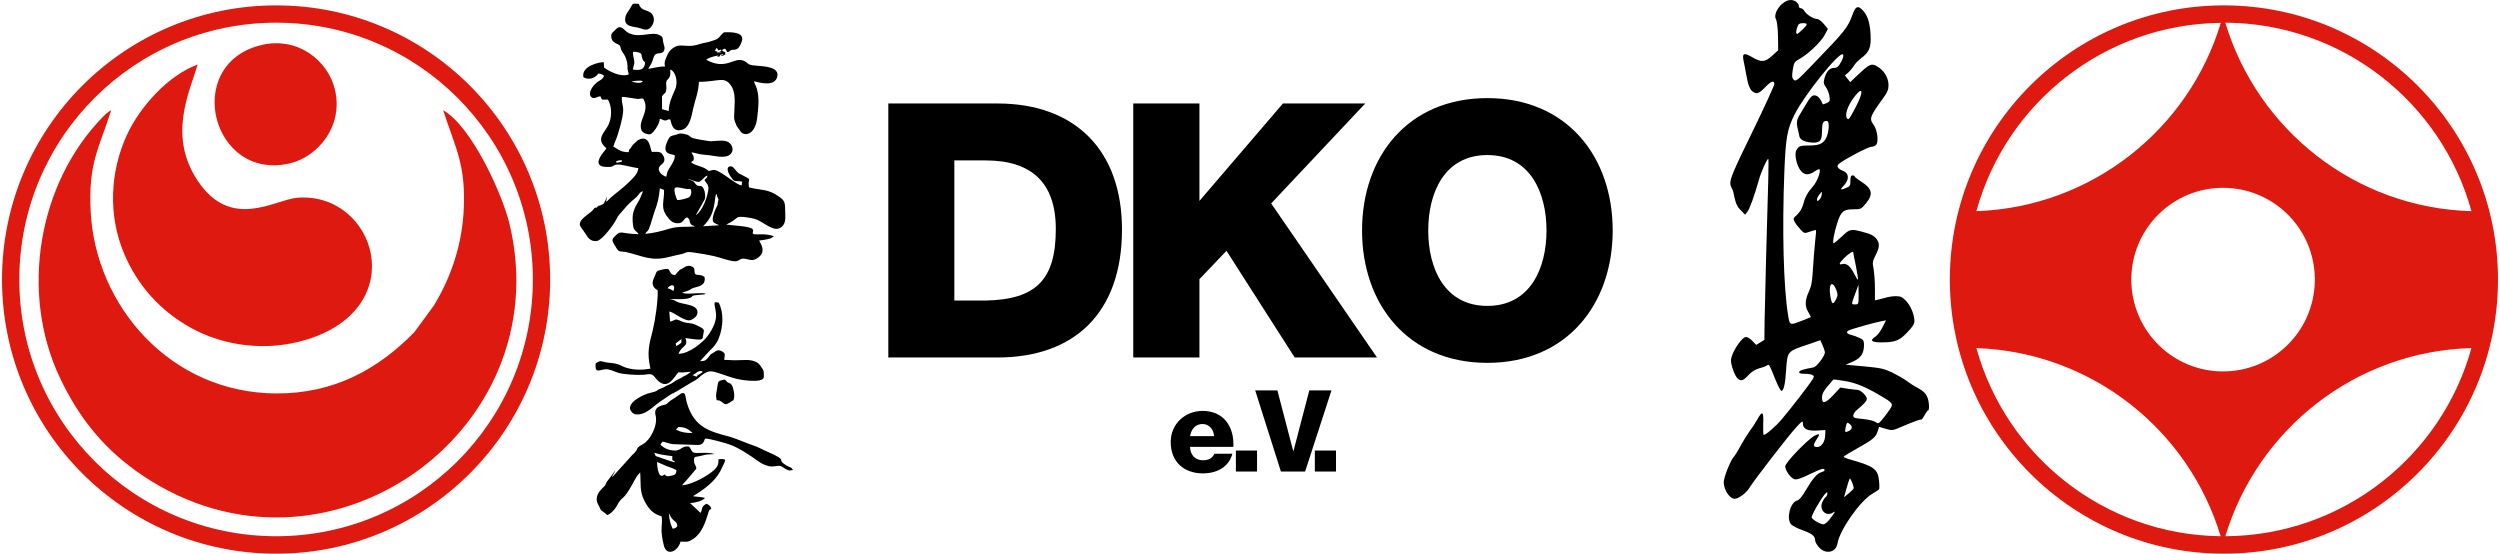
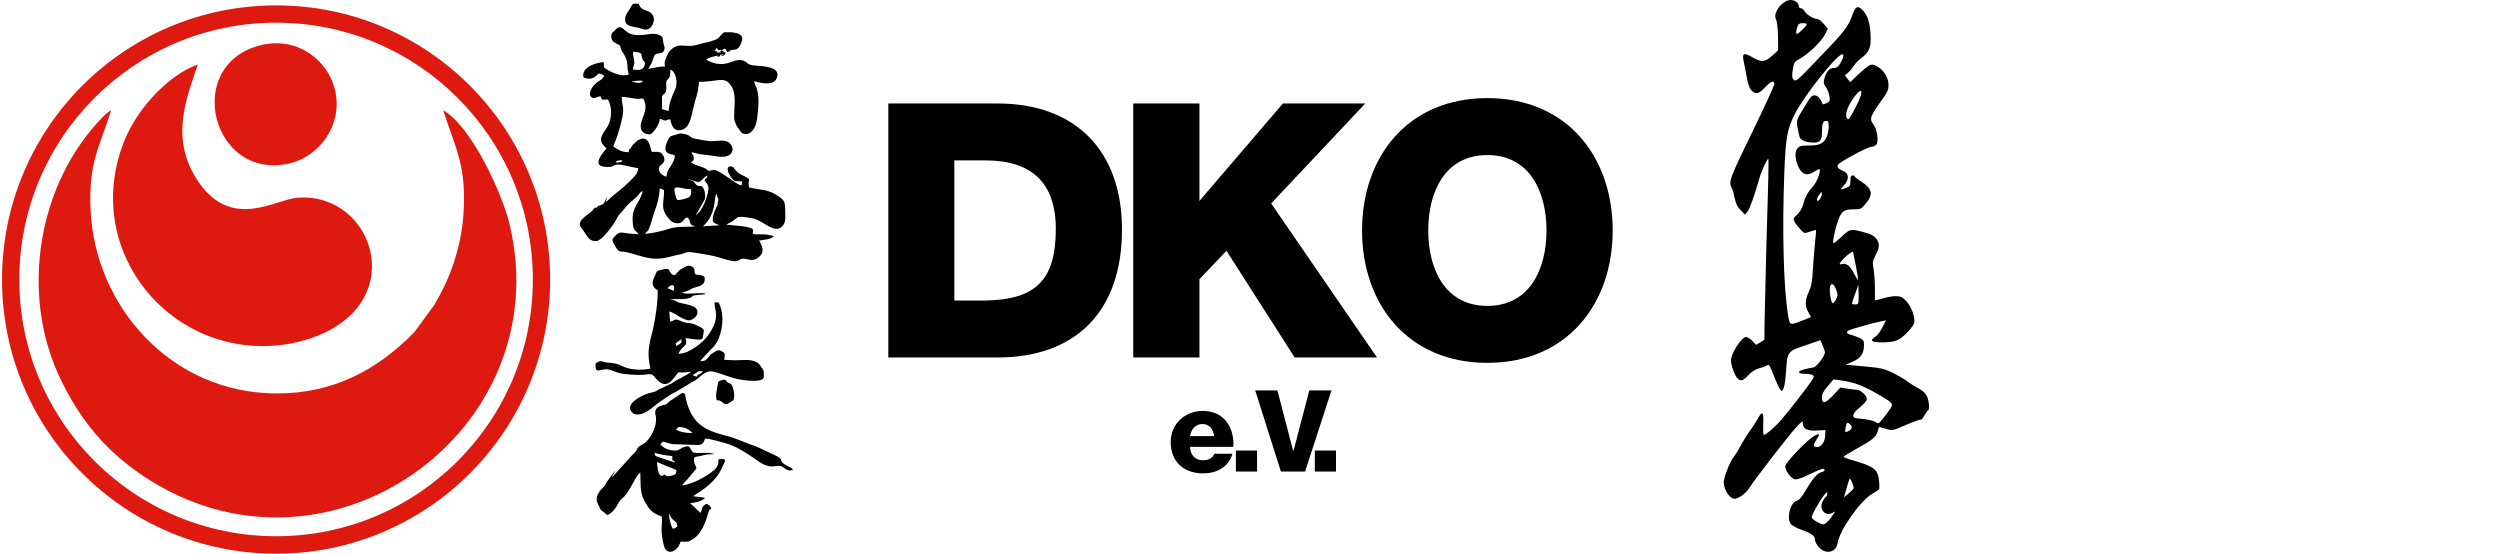
<svg xmlns="http://www.w3.org/2000/svg" xml:space="preserve" width="149px" height="33px" version="1.0" style="shape-rendering:geometricPrecision; text-rendering:geometricPrecision; image-rendering:optimizeQuality; fill-rule:evenodd; clip-rule:evenodd" viewBox="0 0 148.58 32.96">
  <defs>
    <style type="text/css">
   
    .fil2 {fill:black}
    .fil0 {fill:#DE1A10}
    .fil1 {fill:black;fill-rule:nonzero}
   
  </style>
  </defs>
  <g id="Ebene_x0020_1">
    <path class="fil0" d="M11.65 3.84c-1.76,0.64 -3.43,2.51 -4.2,4.16 -1.01,2.16 -1.16,4.79 -0.18,7.1 0.82,1.95 2.19,3.41 3.91,4.38 1.99,1.12 4.54,1.47 6.94,0.74 6.32,-1.93 4.1,-8.81 -0.54,-8.45 -1.34,0.11 -3.96,1.99 -5.95,-1.04 -1.73,-2.63 -0.52,-5.14 0.02,-6.89zm4.67 -3.52c9.01,0 16.31,7.31 16.31,16.32 0,9.01 -7.3,16.32 -16.31,16.32 -9.02,0 -16.32,-7.31 -16.32,-16.32 0,-9.01 7.3,-16.32 16.32,-16.32zm9.94 6.24c0.74,2.29 1.4,3.29 1.21,6.18 -0.15,2.09 -0.83,3.9 -1.75,5.43l-1.18 1.61c-2.19,2.23 -4.81,3.66 -8.23,3.64 -6.28,-0.03 -10.73,-5.2 -11.03,-10.8 -0.16,-2.92 0.51,-3.81 1.22,-6.06 -0.28,0.17 -0.09,0.04 -0.31,0.22 -0.03,0.03 -0.13,0.13 -0.17,0.16 -3.91,3.99 -4.94,10.5 -2.6,15.49 1.22,2.61 2.81,4.43 4.91,5.85 10.87,7.36 24.86,-2.53 21.88,-14.95 -0.4,-1.7 -2.23,-5.79 -3.95,-6.77zm-9.94 -5.21c8.44,0 15.28,6.85 15.28,15.29 0,8.44 -6.84,15.28 -15.28,15.28 -8.45,0 -15.29,-6.84 -15.29,-15.28 0,-8.44 6.84,-15.29 15.29,-15.29zm-0.92 1.34c-4.67,1.16 -2.91,8.14 1.75,7.03 1.67,-0.4 3.2,-2.23 2.66,-4.42 -0.41,-1.67 -2.19,-3.16 -4.41,-2.61z" />
-     <path id="_41790984" class="fil0" d="M132.26 0.32c9.01,0 16.32,7.31 16.32,16.32 0,9.01 -7.31,16.32 -16.32,16.32 -9.01,0 -16.31,-7.31 -16.31,-16.32 0,-9.01 7.3,-16.32 16.31,-16.32zm-5.5 16.59l0 0c0.14,2.9 2.53,5.2 5.45,5.2 2.93,0 5.32,-2.3 5.46,-5.2l0 0 0 -0.03 0 0 0 0 0 -0.01 0 0 0 -0.01 0 0 0 -0.01 0 0 0 0 0 -0.01 0 0 0 -0.01 0 0 0 -0.01 0 0 0 0 0 -0.01 0.01 -0.03 0 -0.01 0 0 0 -0.01 0 0c0,-0.04 0,-0.07 0,-0.11l0 -0.01 0 0 0 0c0,-0.04 0,-0.07 0,-0.11l0 -0.01 0 0 0 -0.01 0 0 -0.01 -0.03 0 -0.01 0 0 0 -0.01 0 0 0 -0.01 0 0 0 0 0 -0.01 0 0 0 -0.01 0 0 0 0 0 -0.01 0 0 0 -0.01 0 0 0 -0.01 0 -0.03 0 0c-0.14,-2.89 -2.53,-5.19 -5.46,-5.19 -2.92,0 -5.31,2.3 -5.45,5.19l0 0 0 0.03 0 0 0 0.01 0 0 0 0.01 -0.01 0 0 0.01 0 0 0 0 0 0.01 0 0.01 0 0 0 0 0 0.01 0 0 0 0.01 0 0 0 0.01 0 0 0 0.03 0 0 0 0.01 0 0 0 0.01c0,0.04 0,0.07 0,0.11l0 0 0 0 0 0.01c0,0.04 0,0.07 0,0.11l0 0 0 0.01 0 0 0 0.01 0 0.03 0 0 0 0.01 0 0 0 0 0 0.01 0 0 0 0.01 0 0 0 0.01 0 0 0 0.01 0 0 0 0.01 0.01 0 0 0.01 0 0 0 0 0 0.01 0 0.02zm-9.23 -4.34c6.88,-0.24 12.65,-4.89 14.55,-11.21 -6.95,0.08 -12.79,4.8 -14.55,11.21zm14.82 -11.22c1.91,6.36 7.72,11.03 14.65,11.22 -1.77,-6.44 -7.65,-11.18 -14.65,-11.22zm-14.82 19.37c6.88,0.24 12.64,4.88 14.54,11.2 -6.94,-0.08 -12.77,-4.8 -14.54,-11.2zm14.82 11.2c1.92,-6.35 7.72,-11.01 14.65,-11.2 -1.78,6.43 -7.66,11.16 -14.65,11.2z" />
    <path class="fil1" d="M56.69 9.55l1.87 0c2.71,0 4.17,1.31 4.17,4.08 0,3.03 -1.18,4.2 -4.17,4.26l-1.87 0 0 -8.34zm-3.93 11.73l6.5 0c4.59,0 7.41,-2.67 7.41,-7.62 0,-4.69 -2.77,-7.5 -7.41,-7.5l-6.5 0 0 15.12zm14.58 0l3.94 0 0 -4.66 1.61 -1.69 4.06 6.35 4.9 0 -6.3 -9.17 5.6 -5.95 -4.9 0 -4.97 5.8 0 -5.8 -3.94 0 0 15.12zm17.56 -7.56c0,-2.27 0.98,-4.49 3.52,-4.49 2.54,0 3.52,2.22 3.52,4.49 0,2.27 -0.98,4.49 -3.52,4.49 -2.54,0 -3.52,-2.22 -3.52,-4.49zm-3.94 0c0,4.38 2.72,7.88 7.46,7.88 4.74,0 7.46,-3.5 7.46,-7.88 0,-4.39 -2.72,-7.88 -7.46,-7.88 -4.74,0 -7.46,3.49 -7.46,7.88z" />
    <path class="fil1" d="M73.3 26.6c0.06,-1.19 -0.57,-2.14 -1.83,-2.14 -1.04,0 -1.9,0.77 -1.9,1.85 0,1.18 0.78,1.87 1.93,1.87 0.78,0 1.53,-0.36 1.74,-1.17l-1.07 0c-0.11,0.27 -0.38,0.39 -0.66,0.39 -0.49,0 -0.77,-0.31 -0.79,-0.8l2.58 0zm-2.58 -0.64c0.08,-0.44 0.34,-0.72 0.75,-0.72 0.38,0 0.66,0.32 0.68,0.72l-1.43 0zm2.73 2.11l1.26 0 0 -1.25 -1.26 0 0 1.25zm5.69 -4.83l-1.32 0 -0.94 3.6 -0.02 0 -0.94 -3.6 -1.32 0 1.53 4.83 1.44 0 1.57 -4.83zm-0.99 4.83l1.26 0 0 -1.25 -1.26 0 0 1.25z" />
    <g id="_2198623464384">
      <g id="layer1">
        <path id="path2314" class="fil1" d="M108.17 32.59c-0.13,-0.14 -0.24,-0.33 -0.24,-0.43 0,-0.25 -0.19,-0.4 -0.78,-0.61 -0.28,-0.1 -0.57,-0.25 -0.65,-0.34 -0.3,-0.33 -0.05,-1.31 0.35,-1.41 0.13,-0.03 0.3,-0.23 0.53,-0.63 0.41,-0.69 0.67,-0.99 0.92,-1.06 0.22,-0.05 0.27,-0.2 0.08,-0.2 -0.07,0 -0.43,0.15 -0.8,0.33 -0.48,0.24 -0.73,0.32 -0.87,0.29 -0.23,-0.06 -0.56,-0.52 -0.56,-0.77 0,-0.22 1.35,-1.62 1.76,-1.83 0.3,-0.15 0.33,-0.1 0.1,0.24 -0.21,0.32 -0.2,0.44 0.04,0.44 0.26,0 0.47,-0.31 0.48,-0.71l0.01 -0.3 -0.51 0.03c-0.57,0.03 -0.83,-0.1 -0.83,-0.44 0,-0.16 -0.05,-0.13 -0.39,0.24 -0.41,0.43 -2.52,3.16 -2.8,3.62 -0.19,0.31 -0.64,0.64 -0.87,0.64 -0.35,0 -0.74,-0.71 -0.63,-1.14 0.1,-0.44 0.4,-1.15 0.56,-1.33 0.08,-0.09 0.29,-0.42 0.45,-0.73 0.17,-0.31 0.41,-0.69 0.53,-0.85 0.12,-0.15 0.31,-0.44 0.42,-0.64 0.32,-0.58 0.4,-0.53 0.37,0.23 -0.01,0.36 0,0.66 0.03,0.66 0.13,0 0.72,-0.51 1.08,-0.94 0.52,-0.61 1.64,-2.06 1.81,-2.34 0.12,-0.18 0.12,-0.22 0.01,-0.29 -0.07,-0.04 -0.28,-0.07 -0.47,-0.07 -0.25,0 -0.34,-0.04 -0.32,-0.11 0.03,-0.09 0.25,-0.16 0.85,-0.27 0.2,-0.03 0.72,-0.73 0.68,-0.92 -0.01,-0.07 -0.07,-0.25 -0.14,-0.41l-0.13 -0.29 -0.75 0.26c-1.23,0.41 -1.21,0.39 -1.29,1.57 -0.05,0.78 -0.14,1.15 -0.26,1.19 -0.05,0.02 -0.21,-0.27 -0.36,-0.64 -0.37,-0.93 -0.39,-0.98 -0.51,-0.88 -0.05,0.04 -0.25,0.12 -0.46,0.17 -0.24,0.07 -0.46,0.2 -0.65,0.41 -0.32,0.35 -0.47,0.39 -0.67,0.17 -0.16,-0.17 -0.37,-0.77 -0.37,-1.04 0,-0.42 0.63,-1.4 0.9,-1.4 0.09,0 0.26,0.11 0.38,0.24l0.22 0.23 0.25 -0.15 0.24 -0.15 0.01 -1.04c0.01,-0.57 0.05,-2.29 0.09,-3.82 0.14,-4.78 0.17,-5.91 0.13,-5.91 -0.08,0 -0.44,0.8 -0.56,1.26 -0.27,0.95 -0.54,1.7 -0.68,1.88l-0.14 0.18 -0.3 -0.31c-0.25,-0.25 -0.32,-0.63 -0.4,-1.05 -0.04,-0.16 -0.18,-0.33 -0.18,-0.5 0,-0.31 0.18,-0.75 1.31,-3.06 0.72,-1.48 1.31,-2.77 1.31,-2.85 0,-0.24 -0.18,-0.19 -0.49,0.13 -0.37,0.39 -0.52,0.47 -0.72,0.36 -0.23,-0.12 -0.34,-0.37 -0.46,-1.05 -0.06,-0.33 -0.13,-0.71 -0.16,-0.83 -0.09,-0.45 0.01,-0.5 0.49,-0.23 0.58,0.34 0.78,0.32 1.22,-0.08l0.35 -0.32 -0.01 -0.83c-0.01,-0.47 -0.06,-0.9 -0.12,-1.01 -0.21,-0.37 0.38,-1.15 0.88,-1.15 0.24,0 0.48,0.18 0.48,0.37 0,0.06 0.05,0.12 0.12,0.12 0.06,0 0.16,0.07 0.21,0.16 0.11,0.21 0.54,0.48 0.76,0.48 0.09,0 0.27,0.14 0.4,0.3l0.24 0.29 -0.19 0.36c-0.22,0.41 -0.98,1.14 -1.47,1.41 -0.33,0.18 -0.36,0.22 -0.43,0.66 -0.06,0.39 -0.05,0.49 0.06,0.6 0.12,0.12 0.22,0.04 1.21,-1 1.86,-1.92 2.01,-2.12 2.29,-2.89 0.16,-0.45 0.3,-0.54 0.53,-0.32 0.34,0.3 0.5,0.76 0.54,1.5 0.04,0.8 -0.07,1.06 -0.58,1.44 -0.15,0.11 -0.34,0.31 -0.42,0.44 -0.08,0.13 -0.23,0.31 -0.34,0.41l-0.19 0.16 0.16 0.2 0.16 0.2 0.47 -0.45c0.64,-0.6 0.78,-0.67 1.06,-0.53 0.46,0.24 0.75,0.69 0.75,1.17 0,0.24 -0.07,0.42 -0.29,0.72 -0.84,1.16 -0.87,1.26 -0.59,1.64 0.21,0.28 0.3,0.99 0.15,1.17 -0.05,0.07 -0.19,0.13 -0.3,0.13 -0.18,0 -1.54,0.71 -1.91,1 -0.19,0.15 -0.1,0.3 0.27,0.45 0.32,0.14 0.33,0.5 0.03,0.83 -0.27,0.27 -0.24,0.32 0.11,0.17 0.24,-0.1 0.26,-0.14 0.26,-0.43 0,-0.24 0.04,-0.32 0.13,-0.32 0.06,0 0.12,0.02 0.12,0.06 0,0.03 0.16,0.16 0.36,0.29 0.69,0.43 0.77,0.76 0.32,1.31 -0.29,0.35 -0.31,0.36 -0.77,0.36 -0.58,0 -0.73,0.13 -0.95,0.84 -0.18,0.55 -0.29,1.18 -0.21,1.18 0.03,0 0.25,-0.18 0.49,-0.4 0.46,-0.45 0.54,-0.46 1.19,-0.29 0.55,0.14 0.74,0.24 0.9,0.47 0.17,0.25 0.15,0.49 -0.08,0.93 -0.18,0.36 -0.2,0.43 -0.12,0.82 0.04,0.24 0.08,0.76 0.08,1.15l0 0.72 0.22 -0.05c0.13,-0.03 0.33,-0.08 0.46,-0.12 0.13,-0.04 0.39,-0.08 0.57,-0.08 0.27,0 0.38,0.05 0.59,0.27 0.28,0.28 0.51,0.83 0.51,1.21 0,0.17 -0.11,0.35 -0.42,0.67 -0.47,0.5 -0.73,0.6 -1.55,0.6 -0.6,0 -0.71,-0.11 -0.34,-0.35 0.11,-0.07 0.3,-0.32 0.41,-0.55l0.21 -0.41 -0.31 0.06c-0.42,0.08 -1.73,0.45 -1.91,0.54 -0.18,0.1 -0.12,0.2 0.16,0.27 0.13,0.03 0.35,0.11 0.49,0.18 0.22,0.1 0.26,0.17 0.26,0.4 0,0.51 -0.18,0.79 -0.65,1l-0.44 0.19 1.1 0.1c0.96,0.09 1.17,0.13 1.66,0.36 0.3,0.15 0.7,0.38 0.88,0.51 0.18,0.14 0.5,0.34 0.71,0.45 0.26,0.14 0.42,0.29 0.5,0.49 0.12,0.26 0.15,0.81 0.05,0.81 -0.03,0 -0.12,0.13 -0.2,0.28 -0.08,0.15 -0.17,0.27 -0.2,0.27 -0.08,-0.02 -0.41,0.1 -1.09,0.39 -0.62,0.27 -0.64,0.27 -1.02,0.16l-0.4 -0.12 -0.09 0.27c-0.11,0.35 -0.29,0.5 -1.23,1.02 -0.43,0.24 -0.79,0.46 -0.79,0.49 0,0.03 0.21,0.12 0.47,0.19 1.31,0.37 1.56,0.55 1.63,1.2 0.03,0.26 0.03,0.49 0.01,0.54 -0.03,0.04 -0.21,0.16 -0.4,0.27 -0.72,0.41 -1.96,2.17 -2.08,2.97 -0.09,0.53 -0.7,0.66 -1.09,0.23zm0.72 -1.8c0.26,-0.36 0.27,-0.39 0.09,-0.27 -0.42,0.26 -0.85,-0.2 -0.6,-0.67 0.06,-0.13 0.15,-0.26 0.2,-0.28 0.04,-0.03 0.08,-0.12 0.08,-0.19 0,-0.11 -0.04,-0.09 -0.17,0.06 -0.33,0.42 -0.81,1.29 -0.76,1.38 0.1,0.16 0.56,0.41 0.72,0.39 0.09,-0.02 0.29,-0.2 0.44,-0.42zm1.33 -1.71c0.04,-0.09 -0.18,-0.64 -0.23,-0.59 -0.02,0.02 -0.11,0.28 -0.19,0.58l-0.15 0.53 0.27 -0.22c0.14,-0.12 0.28,-0.25 0.3,-0.3zm-0.26 -3.44c0.19,-0.1 0.2,-0.26 0.03,-0.4 -0.15,-0.13 -0.18,-0.1 -0.25,0.23 -0.05,0.27 -0.02,0.3 0.22,0.17zm2.39 -1.23c0.26,-0.37 0.23,-0.41 -0.52,-0.85 -0.9,-0.53 -1.44,-0.76 -2.13,-0.88 -0.37,-0.06 -0.67,-0.1 -0.68,-0.09 -0.01,0.01 -0.17,0.19 -0.35,0.41 -0.25,0.29 -0.33,0.46 -0.33,0.67 0,0.4 0.19,0.36 0.68,-0.16l0.41 -0.44 0.44 0.07c0.25,0.03 0.51,0.07 0.59,0.07 0.19,0.01 0.55,0.36 0.55,0.53 0,0.13 -0.17,0.31 -0.6,0.67 -0.12,0.1 -0.21,0.25 -0.21,0.33 0,0.13 0.08,0.16 0.57,0.2 0.32,0.03 0.65,0.11 0.75,0.18 0.16,0.12 0.19,0.11 0.4,-0.14 0.12,-0.15 0.32,-0.4 0.43,-0.57zm-5.15 -5.34c0.25,-0.1 0.46,-0.18 0.47,-0.19 0.02,-0.01 -0.05,-0.14 -0.14,-0.29 -0.22,-0.35 -0.21,-0.73 0.03,-1.23 0.15,-0.33 0.2,-0.61 0.24,-1.34 0.03,-0.52 0.09,-1.24 0.13,-1.62 0.04,-0.37 0.07,-0.69 0.05,-0.7 -0.01,-0.02 -0.17,0.02 -0.36,0.09 -0.33,0.12 -0.34,0.11 -0.57,-0.14 -0.13,-0.14 -0.29,-0.34 -0.34,-0.45 -0.1,-0.18 -0.09,-0.21 0.15,-0.42 0.15,-0.14 0.29,-0.37 0.35,-0.58 0.12,-0.47 0.27,-0.74 0.59,-1.1 0.25,-0.28 0.49,-0.92 0.39,-1.02 -0.02,-0.03 -0.13,0.02 -0.25,0.1 -0.37,0.26 -0.63,0.26 -0.85,0 -0.25,-0.29 -0.41,-0.98 -0.28,-1.23 0.14,-0.26 0.22,-0.29 0.8,-0.29 0.61,0 0.85,-0.13 1.02,-0.54 0.06,-0.15 0.11,-0.42 0.11,-0.59 0,-0.27 -0.03,-0.33 -0.15,-0.33 -0.19,0 -0.25,0.15 -0.25,0.62 0,0.52 -0.11,0.67 -0.48,0.67 -0.45,0 -0.81,-0.14 -0.86,-0.35 -0.23,-1.01 -0.25,-0.88 0.26,-1.72 0.4,-0.68 0.48,-0.76 0.66,-0.74 0.18,0.02 0.32,0.18 0.47,0.53 0,0.01 0.1,-0.02 0.22,-0.07 0.2,-0.1 0.22,-0.13 0.17,-0.43 -0.03,-0.18 -0.13,-0.42 -0.22,-0.54 -0.13,-0.18 -0.14,-0.26 -0.07,-0.52 0.11,-0.4 0.31,-0.61 0.58,-0.61 0.17,0 0.25,-0.07 0.41,-0.36 0.13,-0.24 0.16,-0.38 0.1,-0.44 -0.19,-0.2 -2.27,2.38 -2.87,3.57 -0.44,0.88 -0.53,1.38 -0.61,3.38 -0.14,3.56 -0.05,6.89 0.22,8.57 0.11,0.63 0.08,0.62 0.88,0.31zm1.99 -1.28c0.1,-0.21 0.1,-0.26 -0.01,-0.56 -0.24,-0.59 -0.47,-0.3 -0.34,0.42 0.09,0.49 0.15,0.52 0.35,0.14zm1.33 -0.26l-0.01 -0.58 -0.16 0.44c-0.28,0.76 -0.28,0.73 -0.04,0.73 0.21,0 0.21,-0.01 0.21,-0.59zm-0.16 -1.68c-0.09,-0.42 -0.16,-0.79 -0.16,-0.83 0,-0.1 -0.28,0.08 -0.56,0.36 -0.29,0.3 -0.32,0.4 -0.1,0.34 0.25,-0.07 0.48,0.11 0.7,0.55 0.12,0.23 0.22,0.4 0.24,0.38 0.02,-0.02 -0.04,-0.38 -0.12,-0.8zm-2.03 -4.32c0,-0.13 -0.01,-0.14 -0.07,-0.04 -0.04,0.06 -0.17,0.19 -0.2,0.3 -0.06,0.2 0.03,0.22 0.15,0.07 0.07,-0.09 0.12,-0.24 0.12,-0.33zm2.02 -5.16c0.47,-0.9 0.44,-1.27 -0.05,-0.65 -0.44,0.56 -0.64,1.16 -0.45,1.35 0.08,0.08 0.13,0 0.5,-0.7zm-3.17 -4.61c0.33,-0.32 0.33,-0.38 0.02,-0.38 -0.19,0 -0.26,0.04 -0.32,0.2 -0.09,0.25 -0.1,0.44 -0.02,0.44 0.03,0 0.17,-0.11 0.32,-0.26z" />
      </g>
    </g>
    <path class="fil2" d="M41.74 13.47c0.04,-0.06 0.01,-0.02 0.06,-0.07 0.7,-0.7 0.58,-1.5 0.71,-1.86 0.1,0.1 0.02,0.05 0.06,0.14 0.13,0.35 0.09,0.07 0.04,0.37 -0.02,0.14 0.02,0.09 -0.06,0.24 -0.1,0.19 -0.27,0.6 -0.24,0.82 0.02,0.2 0.25,0.21 0.38,0.3l-0.95 0.06zm0.8 10.35c0.11,0.03 0.13,-0.01 0.24,0.06 0.29,0.18 0.22,0.3 0.65,0.01 0.09,-0.07 0.1,-0.01 0.14,-0.16 0.06,-0.21 -0.04,-0.7 -0.13,-0.81 -0.07,-0.1 -0.09,-0.09 -0.18,-0.13 -0.2,-0.09 -0.06,-0.05 -0.17,-0.15 -0.1,-0.07 -0.12,-0.04 -0.3,0.01 0,0 -0.01,0 -0.02,0 -0.18,0.06 -0.14,0.13 -0.22,0.58 -0.05,0.29 -0.06,0.29 -0.01,0.59zm-4.63 -23.59c-0.38,-0.01 -0.33,-0.08 -0.51,0.25 -0.08,0.16 -0.25,0.32 -0.29,0.53 -0.14,0.65 0.54,0.54 0.94,0.69 0.1,0.04 0.17,0.07 0.32,0.06 0.28,-0.02 0.52,-0.47 0.41,-0.76 -0.19,-0.52 -0.71,-0.23 -0.87,-0.77zm3.19 22.1c0.28,-0.12 0.29,-0.29 0.6,-0.23 -0.02,0.09 -0.02,0.07 -0.11,0.13 -0.21,0.15 -0.15,0.06 -0.17,0.05 -0.01,0.08 -0.06,0.14 -0.07,0.13 0,-0.01 -0.01,0.01 -0.02,0.02 -0.13,-0.09 -0.15,-0.05 -0.23,-0.1zm-1 -1.88c0.06,-0.07 0.29,-0.21 0.37,-0.29 -0.03,0.09 -0.02,0.02 -0.03,0.08 -0.01,0.03 0,0.04 0,0.07 -0.01,0.13 0.06,0.02 -0.05,0.13 -0.05,0.05 -0.18,0.13 -0.26,0.16l-0.03 -0.15zm-0.48 -3.29c0.12,-0.21 0.51,-0.32 0.36,0.15 -0.11,-0.03 -0.07,-0.03 -0.17,-0.08 -0.05,-0.03 -0.13,-0.05 -0.19,-0.07zm0.44 -0.78c-0.3,-0.04 -0.22,-0.17 -0.41,-0.37 -0.2,-0.02 -0.34,0.05 -0.51,0.08 -0.22,0.05 -0.18,0.14 -0.28,0.34 -0.22,0.43 -0.16,0.66 0.17,0.85 0.03,0.6 -0.15,1.8 -0.29,2.37 -0.23,0.89 -0.36,1.35 -0.14,2.29 -0.55,0.12 -1.24,0.08 -1.69,-0.15 -0.31,-0.16 -0.44,-0.16 -0.81,-0.2 -0.45,-0.04 -0.4,-0.2 -0.76,0.04 -0.08,0.73 0.33,0.28 0.74,0.36 0.22,0.04 0.42,0.15 0.63,0.21 0.31,0.09 1.14,0.14 1.48,0.11 0.32,-0.03 0.47,-0.11 0.66,0.13 0.75,0.99 1.16,-0.04 1.42,-0.28 0.33,0.04 0.44,-0.02 0.75,-0.03l-0.27 0.19c-0.07,0.04 -0.04,0.02 -0.09,0.04 -0.04,0.02 -0.13,0.07 -0.18,0.1 -0.01,0.01 -0.02,0.01 -0.02,0.02l-0.21 0.1c-0.28,0.14 -0.23,0.19 -0.62,0.35 -0.18,0.07 -0.1,0.08 -0.44,0.21 -0.32,0.12 -0.01,0.11 -0.72,0.28 -0.14,0.03 -1.13,0.42 -1.09,0.91 0.01,0.06 0.13,0.3 0.31,0.33 0.62,0.1 1.09,-0.5 1.5,-0.76l0.59 -0.4c0.14,-0.09 0.33,-0.16 0.46,-0.25l0.81 -0.49c0.17,-0.08 0.27,-0.15 0.4,-0.25 0.08,-0.06 0.1,-0.1 0.17,-0.15 0.47,-0.35 0.59,-0.3 1.25,-0.08 0.34,0.12 0.67,0.24 1.04,0.31 0.29,0.06 0.9,0.12 1.19,0.05 0.24,-0.06 0.26,-0.13 0.25,-0.35 0,-0.3 -0.04,-0.25 -0.22,-0.54 -0.16,-0.25 -0.56,-0.33 -0.86,-0.32 -0.92,0.03 -0.42,0.02 -1.28,-0.01 0.01,-0.21 0.11,-0.37 -0.09,-0.48 -0.26,-0.16 -0.36,-0.07 -0.53,0.04 -0.3,0.2 -0.06,-0.01 -0.34,0.31 -0.14,0.16 -0.18,0.21 -0.48,0.21l0.6 -0.65c0.2,-0.18 0.39,-0.39 0.52,-0.72 0.26,-0.66 0.31,-1.51 -0.01,-2.12l-0.23 -0.02c-0.11,0.37 0.46,0.83 -0.45,2.04 -0.24,0.33 -1.08,1.04 -1.71,1.03 0.2,-0.53 0.61,-0.39 0.41,-0.94 1.19,0.19 1,0.09 1.07,-0.25 0.03,-0.16 0.07,-0.21 -0.05,-0.32 -0.03,-0.04 -0.51,-0.27 -0.58,-0.28 -0.29,-0.07 -0.42,-0.02 -0.71,-0.16 -0.42,-0.19 -0.3,-0.03 -0.64,0.03l-0.05 -0.6c0.32,0.06 0.99,0.69 1.33,0.49 0.14,-0.08 0.28,-0.17 0.33,-0.32 0.18,-0.61 -0.86,-0.57 -1.18,-0.74 -0.17,-0.09 -0.26,-0.14 -0.47,-0.17 0.04,-0.02 0.93,0.07 1.25,-0.08 0.22,-0.11 -0.07,-0.12 0.62,-0.18 0.11,-0.01 0.21,0 0.29,-0.05 -0.2,-0.1 -0.81,0.02 -1.24,-0.02l-0.18 -0.05c0.69,-0.19 0.4,-0.21 0.82,-0.32 0.33,-0.08 0.61,-0.2 0.53,-0.61 -0.21,-0.19 -0.49,-0.07 -0.56,-0.19 -0.1,-0.16 0.08,-0.37 -0.29,-0.47 -0.09,-0.02 -0.2,0 -0.28,0.04l-0.24 0.14c-0.15,0.07 -0.08,0.04 -0.21,0.17 -0.05,0.05 -0.05,0.04 -0.09,0.09 -0.04,0.05 -0.04,0.06 -0.09,0.11zm0.14 14.95c-0.1,0.09 -0.11,0.13 -0.28,0.14 -0.12,-0.23 -0.21,-0.6 -0.22,-0.91 0.11,0.17 0.09,0.24 0.26,0.39 0.13,0.12 0.22,0.13 0.24,0.38zm-0.32 -3.02c-0.23,0.05 -0.33,0.08 -0.43,-0.07 -0.22,0.09 0.2,-0.09 -0.08,0.05 -0.01,0.01 -0.04,0.02 -0.05,0.03 -0.28,0.09 -0.32,-0.65 -0.33,-0.82 0.17,0.06 0.37,0.17 0.58,0.25 0.2,0.07 0.43,0.15 0.58,0.24 -0.02,0.22 -0.07,0.28 -0.27,0.32zm-1.05 -1.36c0.31,0.11 0.71,0.16 1.07,0.2l0 0.24c0.1,0.05 0.12,0.05 0.16,0.13 -0.28,-0.05 -1.04,-0.35 -1.15,-0.37l-0.08 -0.2zm1.28 -1.39c0.1,-0.07 0.08,-0.04 0.15,-0.14 0.4,0 0.61,0.12 0.84,0.36 -0.38,0 -0.72,-0.05 -0.99,-0.22zm-3.79 2.85c0.01,-0.13 0.14,-0.24 0.19,-0.41l-0.45 0.61c-0.07,0.05 -0.11,0.21 -0.17,0.3 -0.09,0.12 -0.72,0.55 -0.4,1.13 0.19,0.34 0.06,0.26 0.36,0.47 0.11,0.08 0.07,0.08 0.18,0.15 0.2,-0.06 0.47,-0.35 0.57,-0.55 0.36,-0.68 0.3,-0.16 0.94,-1.31 0.12,-0.23 0.26,-0.5 0.45,-0.68 0.05,0.66 -0.05,1.12 0.25,1.69 0.28,0.54 0.52,0.77 1.03,0.93 0.07,0.53 -0.13,0.73 0.13,1.74 0.17,0.66 0.85,0.34 0.99,-0.24 0.42,0.01 0.44,0.05 0.76,-0.16 0.5,-0.33 0.73,-0.99 0.89,-1.54 0.08,-0.3 0.11,-0.13 0.18,-0.28 -0.05,-0.13 -0.15,-0.23 -0.29,-0.27 -0.36,0.19 -0.21,0.36 -0.35,0.54l-0.62 -0.58c0.32,-0.02 0.74,-0.13 0.89,-0.31 -0.21,-0.06 -0.48,-0.06 -0.71,-0.1 0.09,-0.09 0.23,-0.14 0.33,-0.22 0.58,-0.38 1.12,-0.84 1.39,-1.48 0.14,-0.35 0.41,-0.58 -0.21,-0.5 0.01,0.24 -0.02,0.42 -0.27,0.65 -0.42,0.37 -1.32,0.86 -1.9,0.9 0.07,-0.1 0.22,-0.24 0.31,-0.35l0.46 -0.54c0.06,-0.08 0.11,-0.09 0.06,-0.22 -0.03,-0.07 -0.13,-0.21 -0.12,-0.42 0.02,-0.23 0.07,-0.12 0.6,-0.27 0.24,-0.07 0.4,-0.03 0.63,-0.06 -0.47,-0.16 -1.1,0.01 -1.29,-0.11 -0.11,-0.09 -0.12,-0.23 -0.24,-0.34 -0.44,-0.06 -0.48,0.28 -0.89,0.24 -0.42,-0.04 -0.59,-0.16 -0.8,-0.34 0.03,-0.11 0.07,-0.11 0.13,-0.19 0.2,0.03 0.37,0.13 0.63,0.15l1.48 0.05c0.11,-0.01 0.21,-0.04 0.27,-0.1 0.04,-0.04 0.06,-0.09 0.08,-0.13l0.06 -0.15c0.19,-0.03 1.23,0.27 1.43,0.34 0.58,0.2 1.24,0.65 1.73,1 0.17,0.13 0.39,0.24 0.64,0.3 0.32,0.07 0.58,-0.09 0.77,0.02 0.14,0.08 0.26,0.2 0.46,0.24l0.2 -0.03c-0.09,-0.19 -0.16,-0.14 -0.37,-0.26 -0.72,-0.44 0.2,-0.24 -1.12,-0.82 -0.27,-0.11 -0.61,-0.31 -0.88,-0.39 -0.25,-0.07 -1.02,-0.41 -1.38,-0.51 -1.2,-0.32 -2.1,-0.53 -2.55,-1.98 -0.13,-0.42 -0.04,-0.85 -0.51,-0.49 -0.12,0.09 -0.24,0.17 -0.37,0.25 -0.21,0.12 -0.26,0.22 -0.37,0.29 -0.06,0.04 -0.77,0.07 -0.63,0.62 0.17,0.63 -0.32,1.51 -0.73,1.74 -0.48,0.26 -0.27,0.23 -0.47,0.47 -0.05,0.07 -0.1,0.11 -0.17,0.17l-1.21 1.34zm4.47 -15.47c0.19,0.16 0.09,0.12 0.18,0.34 0.07,0.17 0.17,0.12 0.29,0.2 -0.58,0.05 -1,-0.03 -1.55,0.14 -0.47,0.14 -0.91,0.26 -1.42,0.3 0.08,-0.17 0.12,-0.1 0.2,-0.25 0.03,-0.06 0.09,-0.25 0.12,-0.32 0.08,-0.23 0.13,-0.46 0.21,-0.69 0.2,-0.54 0.28,-0.82 0.34,-1.45l0.25 0.1c0.02,0.68 -0.24,1.04 0.2,1.6 0.13,0.17 0.26,0.35 0.56,0.38 0.42,0.03 0.35,-0.27 0.62,-0.35zm-0.03 -1.69c0.2,0.01 0.26,-0.05 0.27,0.17 0,0.15 -0.05,0.26 -0.13,0.32 -0.11,0.07 -0.53,0.18 -0.7,0.17 -0.07,-0.11 -0.23,-0.59 -0.15,-0.71 0.07,-0.12 0.57,0.04 0.71,0.05zm0.07 -0.59c0.2,0.02 0.5,0.2 0.67,0.16 0.16,-0.04 0.3,-0.31 0.49,-0.37 -0.03,0.22 -0.09,0.11 -0.17,0.28 0.09,0.17 0.26,0.26 0.23,0.54 -0.05,0.46 -0.36,1.3 -0.75,1.54l0.53 -0.94c0.06,-0.17 0.02,-0.44 -0.05,-0.61 -0.19,-0.39 -0.3,0.01 -0.55,-0.38 -0.06,-0.08 -0.02,-0.05 -0.11,-0.1 -0.1,-0.06 -0.21,-0.07 -0.29,-0.12zm-4.27 -1.06c0.06,-0.04 0.46,-0.12 0.33,0.02 -0.02,0.03 -0.15,0.03 -0.21,0.05 -0.11,0.02 -0.1,0.05 -0.12,-0.07zm0.9 -4.75c0.18,-0.03 0.53,-0.08 0.69,-0.02 -0.12,0.19 -0.5,0.07 -0.69,0.02zm1.83 0.88c0.11,-0.17 0.2,-0.15 0.24,-0.32 0.05,-0.2 -0.01,-0.36 0.01,-0.51 0.03,-0.26 0.29,-0.12 0.24,-0.76 0.33,0.11 0.48,0.76 0.29,1.18 -0.19,0.44 -0.37,0.8 -0.38,1.29l-0.4 -0.11 0 -0.77zm-1.01 -2c-0.03,0.44 -0.31,0.47 -0.73,0.41 0.03,-0.24 0.12,-0.26 0.08,-0.54 -0.02,-0.17 -0.09,-0.34 -0.07,-0.51 0.11,-0.02 0.18,0 0.29,0.02 0.31,0.08 0.17,0.14 0.28,0.41 0.05,0.14 0.07,0.07 0.15,0.21zm4.14 -0.7c0.12,-0.1 0.01,-0.05 0.11,-0.17 0.13,0.09 0.06,0.06 0.09,0.14 0.28,-0.07 0.16,-0.03 0.2,0 -0.04,0.04 0.1,0.05 -0.13,0.04 0.18,0.08 0.03,0.01 0.11,0.08 -0.53,0.02 0.04,-0.02 -0.38,-0.09zm-5.11 1.4c-0.46,0.19 -1.19,-0.19 -1.47,-0.41l-0.02 -0.32c-0.28,0 -1.35,0.23 -1.21,0.9 0.37,0.2 0.7,0.03 0.89,-0.22 0.18,0 0.26,0.07 0.35,0.14 -0.11,0.16 -0.11,0.18 -0.29,0.29 -0.52,0.3 -0.76,0.93 -0.36,1.03 0.17,0 0.22,-0.08 0.41,-0.11 0.06,0.07 0.01,0 0.05,0.09 0.03,0.06 0.03,0.06 0.06,0.11l0.35 0c0.27,0.44 0.24,1.2 -0.04,1.63 -0.34,0.51 -0.6,0.79 -0.05,1.27 -0.06,0.12 -1.08,1.13 0.08,1.11 0.34,-0.01 0.2,-0.02 0.41,-0.11 0.12,-0.06 0.34,-0.03 0.49,0 0.3,0.05 0.59,0.14 0.92,0.18 -0.04,0.39 -0.35,0.61 -0.58,0.85 -0.32,0.33 -0.72,0.6 -1.07,0.91 -0.12,0.1 -0.12,0.16 -0.28,0.24l0.08 -0.31c-0.06,0.08 -0.16,0.38 -0.24,0.44l-0.18 0.09c-0.09,0.05 0.06,-0.01 -0.07,0.01 -0.12,0.02 -0.09,0.16 -0.21,0.12 -0.06,-0.01 -0.13,0.12 -0.17,0.16 -0.17,0.21 -0.96,0.59 -0.72,0.97l0.3 0.43c0.13,0.23 0.31,0.47 0.66,0.43 0.3,-0.04 0.86,-0.79 1.04,-1.07 0.36,-0.57 0.02,-0.18 0.59,-0.83 0.12,-0.14 0.21,-0.25 0.34,-0.37 0.16,-0.15 0.23,-0.2 0.39,-0.34 0.16,-0.14 0.18,-0.3 0.39,-0.36 -0.03,0.13 -0.2,0.52 -0.27,0.62 -0.14,0.23 -0.19,0.31 -0.28,0.58 -0.08,0.23 -0.07,0.54 -0.04,0.8 0.03,0.37 0.21,0.36 0.34,0.56 -1.08,-0.01 -1.03,-0.29 -1.44,0.15 -0.18,0.19 -0.17,0.23 0.13,0.7 0.16,0.26 0.27,0.15 0.58,0.22 1.05,0.25 1.47,0.57 2.61,0.27 0.24,-0.07 0.41,-0.09 0.65,-0.15 0.29,-0.06 0.25,-0.16 0.65,-0.11 0.39,0.05 0.98,0.15 1.36,0.24 0.27,0.06 1.02,0.34 1.27,0.29 0.24,-0.04 0.2,-0.21 0.6,-0.13 0.26,0.06 0.39,0.11 0.62,-0.03 0.66,-0.39 0.18,-0.95 0.14,-1.07 0.17,-0.02 0.36,-0.05 0.5,-0.08 0.29,-0.07 0.19,-0.05 0.38,-0.18 -0.24,-0.08 -0.52,-0.12 -0.78,-0.11 -0.78,0.03 -0.34,-0.1 -0.49,-0.31 -0.14,-0.18 -1.27,-0.22 -1.57,-0.27 0.52,-0.25 0.4,-0.25 0.68,-0.43 0.15,-0.09 0.84,0.04 1.01,0.09 0.54,0.15 1.17,0.88 1.62,0.47 0.26,-0.23 0.21,-0.56 0.2,-0.97 0,-0.51 -0.05,-0.6 -0.36,-0.82 -0.66,-0.48 -1.06,-0.37 -1.78,-0.55l-0.02 -0.06c-0.1,-0.54 0.33,-0.31 -0.56,-0.76 -0.23,-0.12 -0.33,-0.45 -0.52,-0.44 -0.37,0.02 -0.08,0.51 0,0.62 0.25,0.38 0.24,0.21 0.68,0.29l-0.03 0.23c-0.3,-0.04 -0.9,-0.59 -1.37,-0.83 -0.33,-0.17 -0.32,-0.07 -0.59,-0.03 -0.35,-0.32 -0.75,-0.27 -1.05,-0.52 0.01,-0.01 0.02,-0.03 0.02,-0.02l0.13 -0.1c0.04,-0.29 -0.05,-0.28 -0.13,-0.47 0.13,0.01 0.35,0.08 0.51,0.11 0.18,0.03 0.37,0.04 0.55,0.06 0.31,0.04 0.82,0.17 1.13,0.03 0.32,-0.15 0.34,-0.51 0.09,-0.75 -0.25,-0.24 -0.77,-0.12 -1.12,-0.11 -0.11,0 -0.92,-0.14 -1.05,-0.18 -0.21,-0.07 -0.23,-0.19 -0.4,-0.22 -0.19,-0.04 -0.34,-0.1 -0.51,-0.03 -0.42,0.16 -0.46,-0.01 -0.68,0.55 -0.27,0.7 0.34,0.63 0.48,0.71 0.07,0.26 -0.27,0.68 -0.39,0.91 -0.06,0.11 -0.06,0.23 -0.11,0.37 -0.31,-0.08 -0.61,-0.44 -0.33,-0.68 0.18,-0.15 0.28,-0.26 0.19,-0.51 -0.02,-0.03 -0.11,-0.18 -0.14,-0.21 -0.15,-0.12 -0.38,-0.07 -0.58,-0.08 -0.1,-0.23 -0.13,-0.94 -0.68,-0.76 -0.1,0.04 -0.18,0.08 -0.24,0.15 -0.1,0.11 -0.2,0.15 -0.27,0.28l-0.07 0.12c-0.07,0.07 -0.04,-0.02 -0.08,0.08 -0.03,0.08 -0.01,0.09 -0.04,0.15 -0.56,0.01 -0.74,-0.29 -0.91,-0.32 0.04,-0.18 0.18,-0.46 0.25,-0.68 0.6,-1.91 0.21,-1.59 0.26,-2.29 0.11,-0.02 0.75,0.1 0.93,0.12 0.15,0.01 0.15,-0.04 0.34,-0.02 0.44,0.75 -0.32,1.27 -0.11,1.86 0.08,0.22 0.41,0.29 0.53,0.26 0.08,-0.03 0.14,-0.09 0.18,-0.14 0.15,-0.17 0.36,-0.47 0.39,-0.78 0.12,0.03 0.21,0.09 0.29,0.1 0.19,0.02 0.11,-0.08 0.33,-0.06 0.09,0.36 0.18,0.72 0.65,0.63 0.5,-0.09 0.61,-0.81 0.71,-1.25 0.12,-0.57 0.31,-0.93 0.35,-1.62 1.19,0.01 1.55,-0.41 1.97,0.33 0.26,0.47 0.12,1.25 0.12,1.81 0,0.13 0.1,0.37 0.16,0.5l0.26 0.36c0.24,0.25 0.83,0.13 0.95,-0.81 0.07,-0.59 0.15,-1.2 -0.01,-1.76 -0.04,-0.16 -0.16,-0.35 -0.17,-0.46 0.36,0.09 1.23,0.33 1.38,-0.27 0.15,-0.59 -0.78,-0.62 -1.23,-0.66 -0.14,-0.01 -0.29,-0.02 -0.42,-0.07 -0.12,-0.05 -0.17,-0.14 -0.28,-0.19 -0.64,-0.35 -1.04,0.59 -2.3,-0.09 0.12,-0.13 0.54,-0.23 0.7,-0.25 0.04,0.1 0.04,-0.07 -0.01,0.03 -0.05,0.09 -0.06,-0.04 -0.03,0.04 0.34,-0.02 -0.03,-0.11 0.37,-0.16 -0.09,0.11 -0.1,0.07 -0.11,0.07l-0.05 0.02c0.08,0.04 0.07,0.03 0.16,-0.01 0.22,-0.11 0.09,-0.08 0.09,-0.09 0.02,-0.03 0.03,-0.07 0.03,-0.09 -0.03,-0.02 -0.06,-0.02 -0.11,-0.05 -0.11,-0.07 -0.06,-0.02 -0.09,-0.09 0.22,-0.19 0.22,0.01 0.3,0.12 0.24,-0.04 0.09,-0.07 0.25,-0.12 0.13,-0.04 0.18,0.01 0.32,-0.06 0.16,-0.08 0.25,-0.3 0.31,-0.49 0.15,-0.53 -0.66,-0.52 -1.05,-0.51 -0.13,0.05 -0.26,0.27 -0.36,0.35 -0.11,0.1 -0.35,0.15 -0.51,0.21 -0.2,0.06 -0.41,0.08 -0.59,0.14 -0.9,0.31 -1.16,-0.18 -1.74,0.36 -0.1,0.1 -0.14,0.18 -0.2,0.31 -0.1,0.25 -0.2,0.38 -0.13,0.67 -0.38,-0.01 -0.65,0.09 -1,0.14 0.07,-0.14 0.17,-0.25 0.23,-0.42 0.07,-0.16 0.1,-0.38 0.21,-0.45 0.16,-0.1 0.37,-0.01 0.48,-0.18 0.12,-0.2 0,-0.35 -0.03,-0.55 -0.04,-0.28 0,-0.3 -0.24,-0.42 -0.45,-0.22 -1.13,0.2 -1.79,-0.1 -0.32,-0.15 -0.47,-0.61 -0.83,-0.19 -0.12,0.14 -0.25,0.15 -0.23,0.41 0.03,0.24 0.14,0.31 0.3,0.39 0.25,0.13 0.21,0.09 0.29,0.37 0.03,0.13 0.34,0.36 0.38,0.98 0,0.13 -0.02,0.1 0,0.17l0.07 0.32z" />
  </g>
</svg>